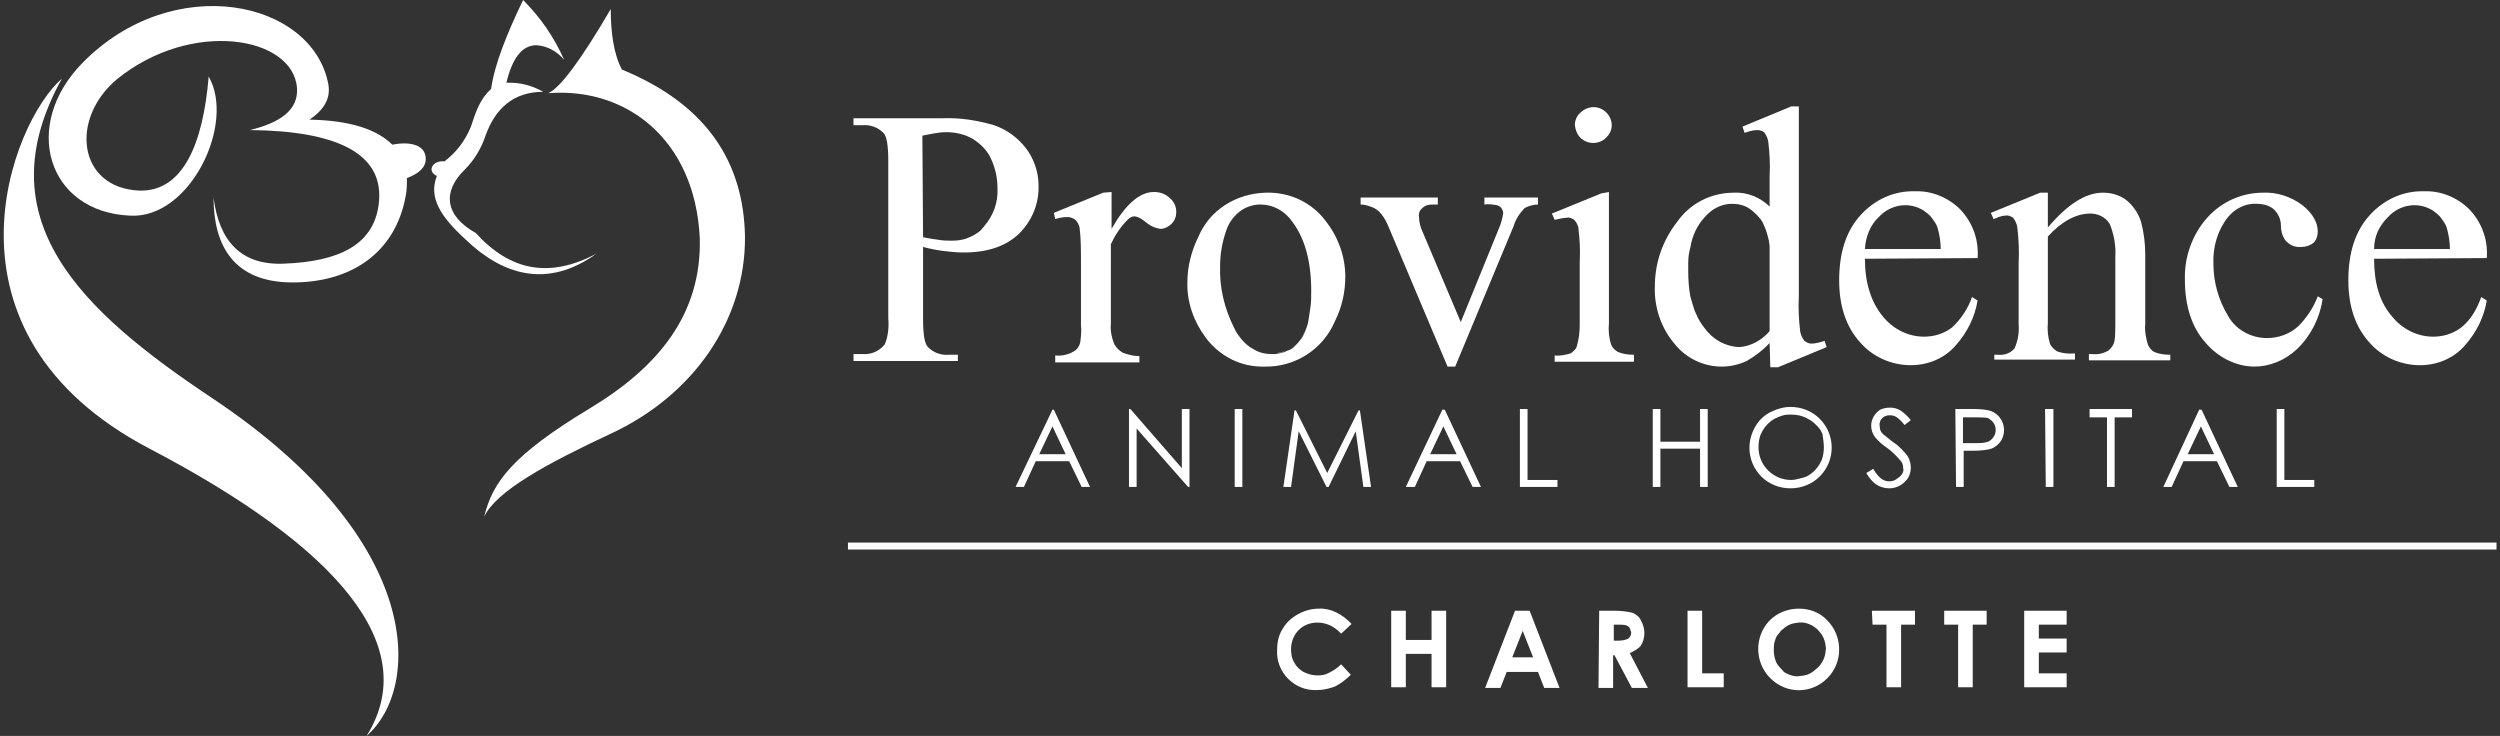
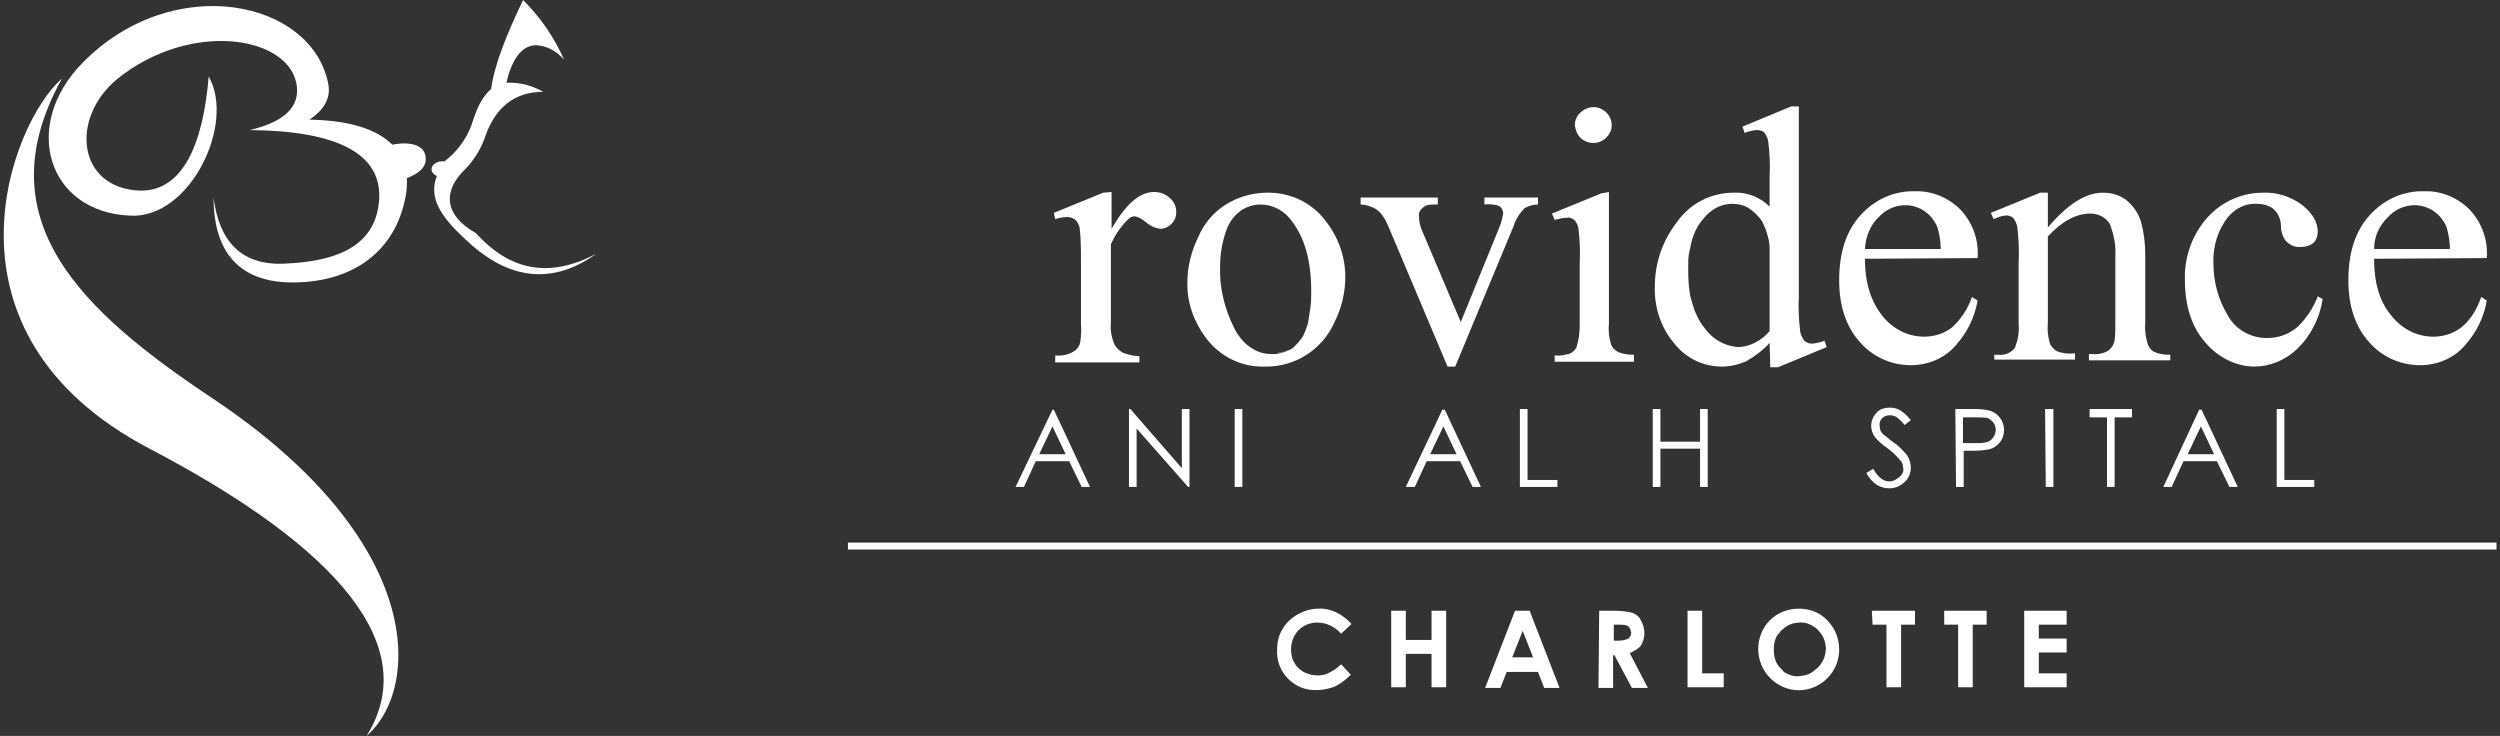
<svg xmlns="http://www.w3.org/2000/svg" version="1.1" id="Layer_1" x="0px" y="0px" viewBox="0 0 359.4 105.8" style="enable-background:new 0 0 359.4 105.8;" xml:space="preserve">
  <rect x="0" y="0" width="359.4" height="105.8" fill="#333333" stroke="none" />
  <style type="text/css">
	.st0{fill:none;}
	.st1{fill:#FFFFFF;}
</style>
  <g>
    <path class="st0" d="M261.2,61.4c-0.3-0.3-0.6-0.6-0.9-0.8C260.7,60.8,261,61.1,261.2,61.4z" />
    <path class="st0" d="M259.8,60.3c-0.7-0.4-1.5-0.6-2.4-0.6c-0.4,0-0.7,0-1.1,0.1c0.4-0.1,0.7-0.1,1.1-0.1   C258.3,59.6,259.1,59.9,259.8,60.3z" />
    <path class="st0" d="M188.4,44.1c-0.1,0.7-0.2,1.4-0.3,2C188.2,45.5,188.3,44.8,188.4,44.1z" />
    <path class="st0" d="M259.9,68.5c-0.3,0.2-0.8,0.3-1.2,0.4C259.1,68.8,259.5,68.6,259.9,68.5c0.7-0.4,1.3-1,1.7-1.7   c0.1-0.2,0.2-0.4,0.3-0.6c-0.1,0.2-0.2,0.4-0.3,0.6C261.2,67.5,260.6,68,259.9,68.5z" />
    <path class="st0" d="M245,47c-0.4-0.5-0.7-1-1-1.6C244.3,46.1,244.6,46.6,245,47z" />
    <path class="st0" d="M182.8,50.8c-0.9,0-1.8-0.2-2.6-0.7C181,50.6,181.9,50.8,182.8,50.8z" />
    <path class="st1" d="M56.4,20.8c-2.2-2.2-6.1-3.5-11.9-3.6c1.9-1.3,3.1-2.9,2.7-5.1C44.9,0,24.9-4.2,11.9,9C3,18,6.8,30.5,18.7,31   C27.3,31.5,33.9,17.8,30,11c-0.8,9.7-3.7,16.6-10,16.4c-8.8-0.4-10-10.3-3.2-16c10.7-8.7,25.4-6.2,25.9,1.3c0.2,3.2-2.6,5-6.8,6   C48.3,18.8,55,22,54.5,28.8c-0.5,6.6-6.1,8.8-13.6,9.1c-6.2,0.3-9.4-3.2-10.2-9.5c0,6.9,2.9,12.1,11.1,12.2   c8.7,0.1,15-4.3,16.5-12.3c0.2-0.9,0.2-1.8,0.2-2.7c1.6-0.6,2.8-1.5,2.7-2.9C61.1,20.8,58.9,20.3,56.4,20.8z" />
    <path class="st1" d="M30.6,57.3C11.5,44.6-2.3,31.5,8.9,11.3c-7.2,6.2-19.3,36.5,12.6,53.2C48.8,78.8,60.7,93,52.7,105.8   C60.5,99,61.3,77.8,30.6,57.3z" />
-     <path class="st1" d="M89.4,10c-1.2-2.3-1.6-5.4-1.6-8.7c-4.2,7.2-7.3,11.4-9,12.1C90,12.5,99.9,20,100.6,34.2   c0.3,11-6,18.6-15.8,24.5c-11.1,6.7-14,10.6-15.2,15.6c1.7-3.7,9.1-7.7,18.3-12C99.7,56.8,107.2,46,107.1,34   C106.9,23.3,101.6,15,89.4,10z" />
    <path class="st1" d="M85.7,36.5C79,40,73.4,39,68.4,33.5c-4.5-2.5-4.8-6-1.6-9.1c1.4-1.4,2.4-3.1,3-4.9c1.4-3.9,4-6.3,8.3-6.3   c-1.6-0.9-3.4-1.4-5.3-1.3c0.8-3.4,2.2-5.4,4.3-5.4c1.6,0.1,3,0.9,4,2.1c-1.4-3.2-3.4-6.1-5.9-8.6c-2.3,4.8-4.1,9.2-4.6,12.8   c-1.6,1.4-2.2,3.3-2.9,5.4c-0.8,2-2.1,3.7-3.8,5c-1.7-0.2-2.6,1.4-1.1,2.1c-1.2,3.1,0.5,5.8,4.1,9.1C72.3,39.6,78.7,41.5,85.7,36.5   z" />
    <path class="st1" d="M258.6,87.5c-1.6,0-3.1,0.6-4.2,1.7c-2.2,2.3-2.2,6,0.1,8.3c2.3,2.3,5.9,2.3,8.2,0c1.1-1.1,1.7-2.6,1.7-4.1   c0-1.6-0.6-3.1-1.7-4.2C261.6,88,260.1,87.5,258.6,87.5z M262.4,94c-0.1,0.5-0.3,1-0.6,1.4c-0.1,0.2-0.3,0.4-0.5,0.6   s-0.4,0.3-0.6,0.5c-0.4,0.3-0.8,0.5-1.3,0.6c-0.2,0-0.5,0.1-0.7,0.1c-0.7,0.1-1.3-0.1-1.9-0.4c-0.2-0.1-0.4-0.2-0.5-0.4   c-0.4-0.4-0.8-0.8-1-1.3c-0.2-0.5-0.3-1.1-0.3-1.6c0-0.5,0-1,0.2-1.5c0.1-0.4,0.3-0.7,0.6-1c0.1-0.1,0.1-0.2,0.2-0.3   c0.2-0.2,0.4-0.3,0.6-0.5c0.4-0.3,0.8-0.5,1.3-0.6c0.2,0,0.5-0.1,0.7-0.1h0h0c1-0.1,1.9,0.3,2.7,1c0.2,0.2,0.3,0.4,0.5,0.6   c0.3,0.4,0.5,0.9,0.6,1.4c0,0.2,0.1,0.5,0.1,0.7S262.4,93.8,262.4,94z" />
    <path class="st1" d="M235.9,92.8c0.3-0.5,0.5-1.1,0.5-1.8c0-0.6-0.2-1.3-0.5-1.8c-0.2-0.5-0.7-0.9-1.2-1.1   c-0.8-0.2-1.7-0.3-2.6-0.3h-2.2l-0.1,11.1h2.1v-4.7h0.2l2.5,4.7h2.3l-2.6-5C234.9,93.6,235.5,93.3,235.9,92.8z M234.1,91.8   c-0.4,0.2-0.9,0.3-1.4,0.3H232v-2.3h0.6c0.4,0,0.8,0,1.2,0.1c0.2,0.1,0.4,0.2,0.5,0.4c0,0.1,0.1,0.2,0.1,0.3c0,0.1,0.1,0.2,0.1,0.3   C234.5,91.3,234.4,91.5,234.1,91.8z" />
    <polygon class="st1" points="269.2,89.8 271.2,89.8 271.2,98.8 273.3,98.8 273.3,89.8 275.3,89.8 275.3,87.8 269.1,87.8  " />
    <path class="st1" d="M274.7,52.5c2.5,0,4.9-1,6.5-2.9c1.6-1.8,2.7-4,3.1-6.4l-0.8-0.5c-0.6,1.7-1.6,3.2-2.9,4.4   c-1.2,0.9-2.6,1.3-4,1.3c-2.3,0-4.5-1.1-6-3c-1.6-2-2.5-4.7-2.5-8.2l16.2-0.1c0.2-2.6-0.7-5.1-2.5-7c-1.7-1.7-4.1-2.7-6.5-2.6   c-3-0.1-5.8,1.2-7.8,3.4c-2.1,2.3-3.1,5.4-3.1,9.4c0,3.7,1,6.7,3,8.9C269.2,51.3,271.9,52.5,274.7,52.5z M270.1,31.2   c1-1.1,2.4-1.7,3.8-1.7c1,0,1.9,0.3,2.7,0.8c0.4,0.3,0.8,0.6,1.1,1s0.6,0.8,0.8,1.3c0.3,1,0.5,2.1,0.5,3.2h-10.9   C268.2,34,268.9,32.3,270.1,31.2z" />
    <polygon class="st1" points="244.7,87.8 242.6,87.8 242.6,98.8 247.8,98.8 247.8,96.8 244.7,96.8  " />
    <path class="st1" d="M247.5,52.7c1.3,0,2.5-0.3,3.6-0.8c1.2-0.7,2.4-1.6,3.3-2.6l0.1,3.5h1.1l7-2.9l-0.3-0.9   c-0.6,0.2-1.3,0.4-1.9,0.4c-0.4,0-0.7-0.2-1-0.4c-0.3-0.4-0.5-0.8-0.6-1.3c-0.2-1.7-0.3-3.4-0.2-5.1V15.3h-1.1l-7,2.9l0.3,0.9   c0.6-0.2,1.2-0.4,1.8-0.4c0.4,0,0.7,0.1,1,0.3c0.3,0.4,0.5,0.8,0.6,1.3c0.2,1.7,0.3,3.3,0.2,5v4.4c-1.3-1.3-3.2-2.1-5.1-2   c-3.3,0-6.3,1.5-8.2,4.2c-2.1,2.7-3.2,5.9-3.2,9.3c-0.1,3,0.9,6,2.9,8.3C242.4,51.5,244.9,52.7,247.5,52.7z M242.7,37.8   c0-0.8,0.1-1.5,0.3-2.2c0.3-1.8,1-3.2,2-4.3c1-1.2,2.4-2,4-2c0.9,0,1.8,0.2,2.5,0.7c0.6,0.4,1.1,0.9,1.6,1.5   c0.1,0.2,0.3,0.4,0.4,0.7c0.4,0.8,0.6,1.6,0.8,2.4c0,0.3,0.1,0.5,0.1,0.8v12.2c-1.1,1.3-2.7,2.2-4.4,2.3c-2-0.1-3.8-1.1-5-2.8   c-0.4-0.5-0.7-1-1-1.6c-0.1-0.3-0.3-0.6-0.4-0.9c-0.2-0.6-0.4-1.3-0.6-2c-0.2-1.1-0.3-2.3-0.3-3.6   C242.7,38.6,242.7,38.2,242.7,37.8z" />
    <path class="st1" d="M272.7,60c0.4,0.3,0.8,0.7,1.1,1.1l0.9-0.7c-0.4-0.5-0.9-1-1.5-1.4c-0.5-0.3-1-0.4-1.5-0.4s-1,0.1-1.4,0.3   c-0.8,0.5-1.3,1.4-1.3,2.3c0,0.6,0.2,1.2,0.6,1.7c0.5,0.6,1.1,1.1,1.7,1.5c0.7,0.5,1.3,1.1,1.9,1.8c0.3,0.3,0.4,0.7,0.4,1.1   c0.1,0.3,0,0.6-0.2,0.9c-0.2,0.3-0.5,0.5-0.8,0.7s-0.6,0.3-1,0.3c-0.9,0-1.6-0.6-2.3-1.8l-1,0.6c0.4,0.7,0.9,1.3,1.5,1.7   c0.5,0.3,1.1,0.5,1.8,0.5c0.8,0,1.6-0.3,2.2-0.9c0.6-0.5,0.9-1.3,0.9-2.1c0-0.6-0.2-1.2-0.5-1.7c-0.6-0.7-1.2-1.4-2-1.9   c-0.8-0.6-1.2-1-1.4-1.1c-0.2-0.2-0.4-0.4-0.5-0.7c0-0.2-0.1-0.5-0.1-0.7c0-0.4,0.1-0.7,0.4-1s0.7-0.4,1.1-0.4v0   C272.1,59.7,272.4,59.8,272.7,60z" />
    <polygon class="st1" points="295.2,70 295.2,58.8 294,58.8 294.1,70  " />
    <path class="st1" d="M324.1,52.7c2.2,0,4.4-0.9,6.1-2.5c2-1.9,3.3-4.5,3.7-7.2l-0.7-0.4c-0.6,1.6-1.6,3.1-2.8,4.3   c-1.2,1.1-2.8,1.7-4.5,1.7c-2.3,0-4.5-1.2-5.6-3.2c-1.4-2.3-2.1-4.9-2.1-7.5c-0.1-2.4,0.6-4.8,2.1-6.7c1-1.2,2.5-2,4.1-1.9   c0.9,0,1.8,0.2,2.5,0.8c0.6,0.6,1,1.4,1,2.3c0,0.8,0.2,1.5,0.6,2.1c0.6,0.7,1.4,1.1,2.3,1c0.7,0,1.3-0.2,1.8-0.6   c0.4-0.4,0.6-1,0.6-1.6c0-1.3-0.7-2.6-2.2-3.8c-1.6-1.2-3.6-1.9-5.7-1.8c-3,0-5.9,1.3-7.9,3.5c-2.2,2.4-3.4,5.7-3.3,9   c0,3.8,1,6.9,3,9.1C318.8,51.3,321.4,52.7,324.1,52.7z" />
    <polygon class="st1" points="327.3,58.8 327.3,70 332.7,70 332.7,69 328.4,69 328.4,58.8  " />
    <path class="st1" d="M347.9,52.5c2.5,0,4.9-1,6.5-2.9c1.6-1.8,2.7-4,3.1-6.4l-0.8-0.5c-0.6,1.7-1.5,3.3-2.9,4.4   c-1.2,0.9-2.6,1.3-4,1.3c-2.3,0-4.5-1.1-6-3c-1.7-2-2.5-4.7-2.5-8.2l16.2-0.1c0.2-2.6-0.7-5.1-2.5-7c-1.7-1.7-4.1-2.7-6.5-2.6   c-3-0.1-5.8,1.2-7.8,3.4c-2.1,2.3-3.1,5.4-3.1,9.4c0,3.7,1,6.7,3,8.9C342.4,51.3,345.1,52.5,347.9,52.5z M343.3,31.2   c1-1.1,2.4-1.7,3.8-1.7c1,0,1.9,0.3,2.7,0.8c0.4,0.3,0.8,0.6,1.1,1s0.6,0.8,0.8,1.3c0.3,1,0.5,2.1,0.5,3.2h-10.9   C341.3,34,342,32.5,343.3,31.2z" />
    <polygon class="st1" points="291,98.8 297.1,98.8 297.1,96.8 293.1,96.8 293.1,93.8 297.1,93.8 297.1,91.8 293.1,91.8 293.1,89.8    297.1,89.8 297.1,87.8 291,87.8  " />
    <path class="st1" d="M316.2,58.8L311,70h1.2l1.7-3.7h4.8l1.8,3.7h1.2l-5.2-11.1H316.2z M314.5,65.3l1.9-4l1.9,4H314.5z" />
    <polygon class="st1" points="304,70 304,60 306.5,60 306.5,58.8 300.4,58.8 300.4,60 302.9,60 302.9,70  " />
    <polygon class="st1" points="279.5,89.8 281.5,89.8 281.5,98.8 283.6,98.8 283.6,89.8 285.6,89.8 285.6,87.8 279.5,87.8  " />
    <path class="st1" d="M288.3,31L288.3,31c0.4-0.1,0.8,0.1,1.1,0.3c0.3,0.4,0.5,0.8,0.6,1.3c0.2,1.7,0.3,3.5,0.2,5.2v8.8   c0.1,1.2-0.1,2.4-0.6,3.5c-0.6,0.7-1.5,1-2.4,0.9h-0.5v0.7h11.6v-0.9c-0.9,0.1-1.8,0-2.6-0.3c-0.4-0.3-0.8-0.6-1-1.1   c-0.3-1-0.4-2-0.3-3V34c2-2.2,4.1-3.3,6.1-3.3c1.1,0,2.2,0.5,2.8,1.5c0.6,1.5,0.9,3.1,0.8,4.7v9.6c0,0.8,0,1.6-0.1,2.4   c-0.1,0.6-0.4,1.1-0.9,1.5c-0.7,0.4-1.5,0.6-2.3,0.5h-0.5v0.9H312V51c-0.8,0-1.6-0.1-2.3-0.4c-0.4-0.2-0.7-0.6-0.9-1   c-0.3-1-0.5-2-0.4-3v-10c0-1.6-0.2-3.2-0.6-4.7c-0.4-1.3-1.2-2.4-2.2-3.2c-1-0.7-2.1-1-3.3-1c-2.5,0-5.1,1.7-7.9,5v-5h-1.1   l-7.1,2.9l0.4,0.9C287.1,31.3,287.7,31,288.3,31z" />
-     <path class="st1" d="M257.4,58.5c-1,0-2,0.3-3,0.8c-0.9,0.5-1.6,1.2-2.1,2.1c-0.5,0.9-0.8,1.9-0.8,3c0,1.5,0.6,3,1.7,4.1   c1.1,1.1,2.6,1.7,4.2,1.7c1.6,0,3.1-0.6,4.2-1.7c2.3-2.3,2.3-6,0-8.3C260.5,59.1,259,58.5,257.4,58.5z M262.2,64.3   c0,0.6-0.1,1.3-0.3,1.8c-0.1,0.2-0.2,0.4-0.3,0.6c-0.4,0.7-1,1.3-1.7,1.7c-0.3,0.2-0.8,0.3-1.2,0.4c-0.4,0.1-0.8,0.2-1.2,0.2   c-2.6,0-4.7-2.1-4.7-4.7c0-0.6,0.1-1.3,0.3-1.8c0.1-0.2,0.2-0.4,0.3-0.6c0.4-0.7,1-1.3,1.7-1.7c0.4-0.2,0.9-0.4,1.3-0.5   c0.4-0.1,0.7-0.1,1.1-0.1c0.9,0,1.7,0.2,2.4,0.6c0.2,0.1,0.3,0.2,0.5,0.3c0.3,0.2,0.6,0.5,0.9,0.8c0.1,0.2,0.3,0.3,0.4,0.5   c0.1,0.2,0.2,0.4,0.3,0.6C262.1,63.1,262.2,63.8,262.2,64.3z" />
    <path class="st1" d="M281.1,58.8l0.1,11.2h1.1v-5.2h0.8c0.9,0,1.9,0,2.8-0.2c0.6-0.1,1.2-0.5,1.6-1c0.4-0.5,0.6-1.1,0.6-1.8   c0-1.3-0.9-2.5-2.2-2.8c-0.9-0.2-1.7-0.2-2.6-0.2H281.1z M285.8,60.1c0.3,0.2,0.6,0.4,0.8,0.7s0.3,0.6,0.3,1c0,0.4-0.1,0.7-0.3,1   c-0.2,0.3-0.5,0.6-0.8,0.7c-0.6,0.2-1.1,0.2-1.7,0.2h-1.9V60h2C284.7,60,285.3,60,285.8,60.1z" />
    <rect x="177.5" y="58.8" class="st1" width="1.1" height="11.2" />
    <path class="st1" d="M217.8,87.8l-4.3,11.1h2.2l0.9-2.3h4.5l0.9,2.3h2.2l-4.3-11.1H217.8z M217.4,94.5l1.5-3.8l1.5,3.8H217.4z" />
    <path class="st1" d="M181.8,52.7c4.4,0.1,8.4-2.5,10.1-6.5c1-2,1.5-4.2,1.5-6.4c0-2.9-1-5.7-2.8-8c-2-2.7-5.2-4.2-8.6-4.1   c-4.3,0.1-8.1,2.5-9.7,6.3c-1,2-1.6,4.3-1.6,6.5c-0.1,2.9,0.9,5.7,2.6,8C175.3,51.2,178.4,52.8,181.8,52.7z M175.4,38.3L175.4,38.3   c0-1.8,0.3-3.5,0.9-5.2c0.4-1.2,1.2-2.2,2.2-2.9c0.8-0.5,1.7-0.8,2.7-0.8c1.8,0,3.5,0.9,4.6,2.5c1.8,2.4,2.7,5.7,2.7,9.9   c0,0.8,0,1.6-0.1,2.3c-0.1,0.7-0.2,1.4-0.3,2c-0.1,0.6-0.3,1.1-0.5,1.6c-0.2,0.5-0.4,0.9-0.7,1.2c-0.2,0.3-0.5,0.6-0.8,0.9   s-0.6,0.5-1,0.6c-0.5,0.3-1.1,0.4-1.7,0.5c-0.2,0-0.4,0-0.6,0c-0.9,0-1.8-0.2-2.6-0.7c-0.6-0.3-1.2-0.8-1.7-1.4   c-0.4-0.5-0.8-1-1.1-1.7C176,44.3,175.3,41.3,175.4,38.3z" />
    <path class="st1" d="M153.5,31.2c0.4,0,0.8,0.2,1.1,0.4c0.3,0.3,0.5,0.7,0.6,1.1c0.2,1.6,0.2,3.3,0.2,4.9v9.1   c0.1,0.8,0,1.7-0.1,2.5c-0.1,0.5-0.4,1-0.9,1.3c-0.8,0.5-1.8,0.7-2.7,0.6v1h12.1v-0.9c-0.8,0-1.6-0.2-2.4-0.5   c-0.5-0.3-0.9-0.7-1.2-1.2c-0.4-1-0.6-2-0.5-3V35.1c0.6-1.3,1.4-2.5,2.4-3.5c0.3-0.3,0.6-0.5,1-0.5c0.7,0.1,1.2,0.5,1.7,0.9   c0.6,0.5,1.3,0.8,2,0.9c0.6,0,1.2-0.3,1.6-0.7c0.5-0.5,0.7-1.1,0.7-1.7c0-0.8-0.3-1.5-0.9-2c-0.6-0.6-1.4-0.9-2.3-0.9   c-2.1,0-4.1,1.8-6.1,5.3v-5.3l-1.2,0.1l-7.1,2.9l0.2,0.9C152.3,31.3,152.9,31.2,153.5,31.2z" />
    <polygon class="st1" points="162.3,58.8 162.3,70 163.4,70 163.4,61.6 170.8,70 171,70 171,58.8 169.9,58.8 169.9,67.3 162.5,58.8     " />
    <polygon class="st1" points="205.8,92 202.1,92 202.1,87.8 200,87.8 200,98.8 202.1,98.8 202.1,94 205.8,94 205.8,98.8 207.9,98.8    207.9,87.8 205.8,87.8  " />
-     <polygon class="st1" points="186.3,59 186.1,59 184.5,70 185.6,70 186.7,62 190.7,70 191,70 194.9,62 196,70 197.1,70 195.5,59    195.3,59 190.8,68  " />
    <path class="st1" d="M207.4,58.8L202.1,70h1.3l1.7-3.7h4.8l1.8,3.7h1.2l-5.2-11.1H207.4z M209.4,65.3h-3.8l1.9-4L209.4,65.3   L209.4,65.3z" />
    <path class="st1" d="M189.4,89.5c1.3,0,2.5,0.6,3.4,1.6l1.5-1.4c-1.3-1.4-3-2.3-4.7-2.2c-1.1,0-2.1,0.3-3,0.8   c-0.9,0.5-1.7,1.2-2.2,2.1c-0.6,0.9-0.8,2-0.8,3c-0.1,1.6,0.5,3.1,1.6,4.2c1.1,1.1,2.6,1.7,4.2,1.6c0.8,0,1.7-0.2,2.5-0.5   c0.8-0.4,1.6-1,2.3-1.7l-1.4-1.5c-0.5,0.5-1.1,0.9-1.7,1.2c-0.5,0.3-1.1,0.4-1.7,0.4c-0.7,0-1.4-0.2-2-0.5c-0.5-0.3-1-0.7-1.3-1.3   c-0.4-0.6-0.5-1.3-0.5-2v-0.1C185.7,91,187.3,89.5,189.4,89.5z" />
-     <path class="st1" d="M137.7,51h-1.3c-1.1,0.1-2.2-0.3-3-1.1c-0.5-0.5-0.7-1.9-0.7-4.1V35.5c1.1,0.3,2.2,0.5,3.1,0.6   c0.9,0.1,1.8,0.2,2.7,0.2c3.5,0,6.1-0.9,8-2.7c1.9-1.9,2.9-4.4,2.8-7c0-1.9-0.7-3.9-1.9-5.4c-1.1-1.4-2.7-2.6-4.5-3.2   c-2.4-0.7-4.9-1.1-7.4-1h-12.8v1h1.3c1.1-0.1,2.2,0.3,3,1.1c0.5,0.5,0.7,1.9,0.7,4.1v22.5c0.1,1.3,0,2.6-0.5,3.8   c-0.8,1-2,1.5-3.2,1.4h-1.3v1h15V51z M136,19c1.4,0,2.7,0.3,3.9,1c1.1,0.7,2.1,1.7,2.6,2.9c0.6,1.3,0.9,2.7,0.9,4.2   c0.1,2-0.6,3.9-1.9,5.4c-0.1,0.2-0.3,0.3-0.4,0.5c-0.6,0.6-1.4,1-2.2,1.3c-0.6,0.2-1.3,0.3-2,0.3c-0.6,0-1.2,0-1.8-0.1   c-0.7-0.1-1.5-0.2-2.4-0.4l-0.1-14.6C133.7,19.3,134.9,19,136,19z" />
    <path class="st1" d="M225.3,31.3c0.3-0.1,0.7,0.1,1,0.3c0.3,0.3,0.5,0.7,0.6,1.1c0.2,1.7,0.3,3.3,0.2,5v9c0,1-0.1,2-0.4,3   c-0.1,0.5-0.5,0.8-0.9,1.1c-0.7,0.2-1.5,0.4-2.3,0.3V52h11.4V51c-0.8,0-1.6-0.1-2.3-0.4c-0.5-0.3-0.8-0.6-1-1.1c-0.3-1-0.4-2-0.3-3   V27.6l-1.1,0.2l-7.1,2.9l0.4,0.9C224.1,31.5,224.7,31.3,225.3,31.3z" />
    <polygon class="st1" points="218.5,58.8 218.5,70 223.9,70 223.9,69 219.6,69 219.6,58.8  " />
    <path class="st1" d="M230.9,19.8c0.5-0.5,0.8-1.1,0.8-1.8c0-1.4-1.2-2.6-2.6-2.6c-0.7,0-1.4,0.3-1.9,0.8c-0.5,0.4-0.8,1.1-0.8,1.8   c0.1,0.7,0.3,1.3,0.8,1.8C228.2,20.8,229.9,20.8,230.9,19.8z" />
    <polygon class="st1" points="238.7,64.5 244.4,64.5 244.4,70 245.5,70 245.5,58.8 244.4,58.8 244.4,63.5 238.7,63.5 238.7,58.8    237.6,58.8 237.6,70 238.7,70  " />
    <path class="st1" d="M198.6,30.8c0.5,0.6,0.8,1.3,1.1,2l8.4,19.9h1.1l8.4-20.2c0.3-1,0.9-1.9,1.6-2.6c0.6-0.3,1.2-0.5,1.9-0.5v-1   h-7.7v1c0.6-0.1,1.2,0,1.8,0.1c0.3,0.1,0.5,0.2,0.7,0.5c0.1,0.2,0.2,0.4,0.2,0.6c-0.1,0.8-0.3,1.5-0.6,2.2L210,46.3l-5.5-13   c-0.3-0.6-0.5-1.4-0.5-2.1c-0.1-0.5,0.1-1,0.5-1.3c0.4-0.4,0.9-0.5,1.5-0.5h0.7v-1h-11.1v1c0.6,0,1.2,0.2,1.7,0.4   S198.2,30.3,198.6,30.8z" />
    <path class="st1" d="M147.2,70l1.7-3.7h4.8l1.8,3.7h1.2l-5.2-11.1h-0.2L146,70H147.2z M151.3,61.3l1.9,4h-3.8h0L151.3,61.3z" />
    <path class="st1" d="M178.5,48.8c0.5,0.6,1.1,1.1,1.7,1.4C179.6,49.9,179,49.4,178.5,48.8z" />
-     <path class="st1" d="M186.1,49.7c0.3-0.2,0.6-0.5,0.8-0.9c0.3-0.3,0.5-0.8,0.7-1.2c-0.2,0.5-0.4,0.9-0.7,1.2   C186.7,49.2,186.4,49.5,186.1,49.7z" />
    <path class="st1" d="M185.1,50.3c-0.5,0.3-1.1,0.4-1.7,0.5C184,50.8,184.6,50.6,185.1,50.3z" />
    <rect x="121.9" y="78" class="st1" width="237" height="1" />
  </g>
</svg>